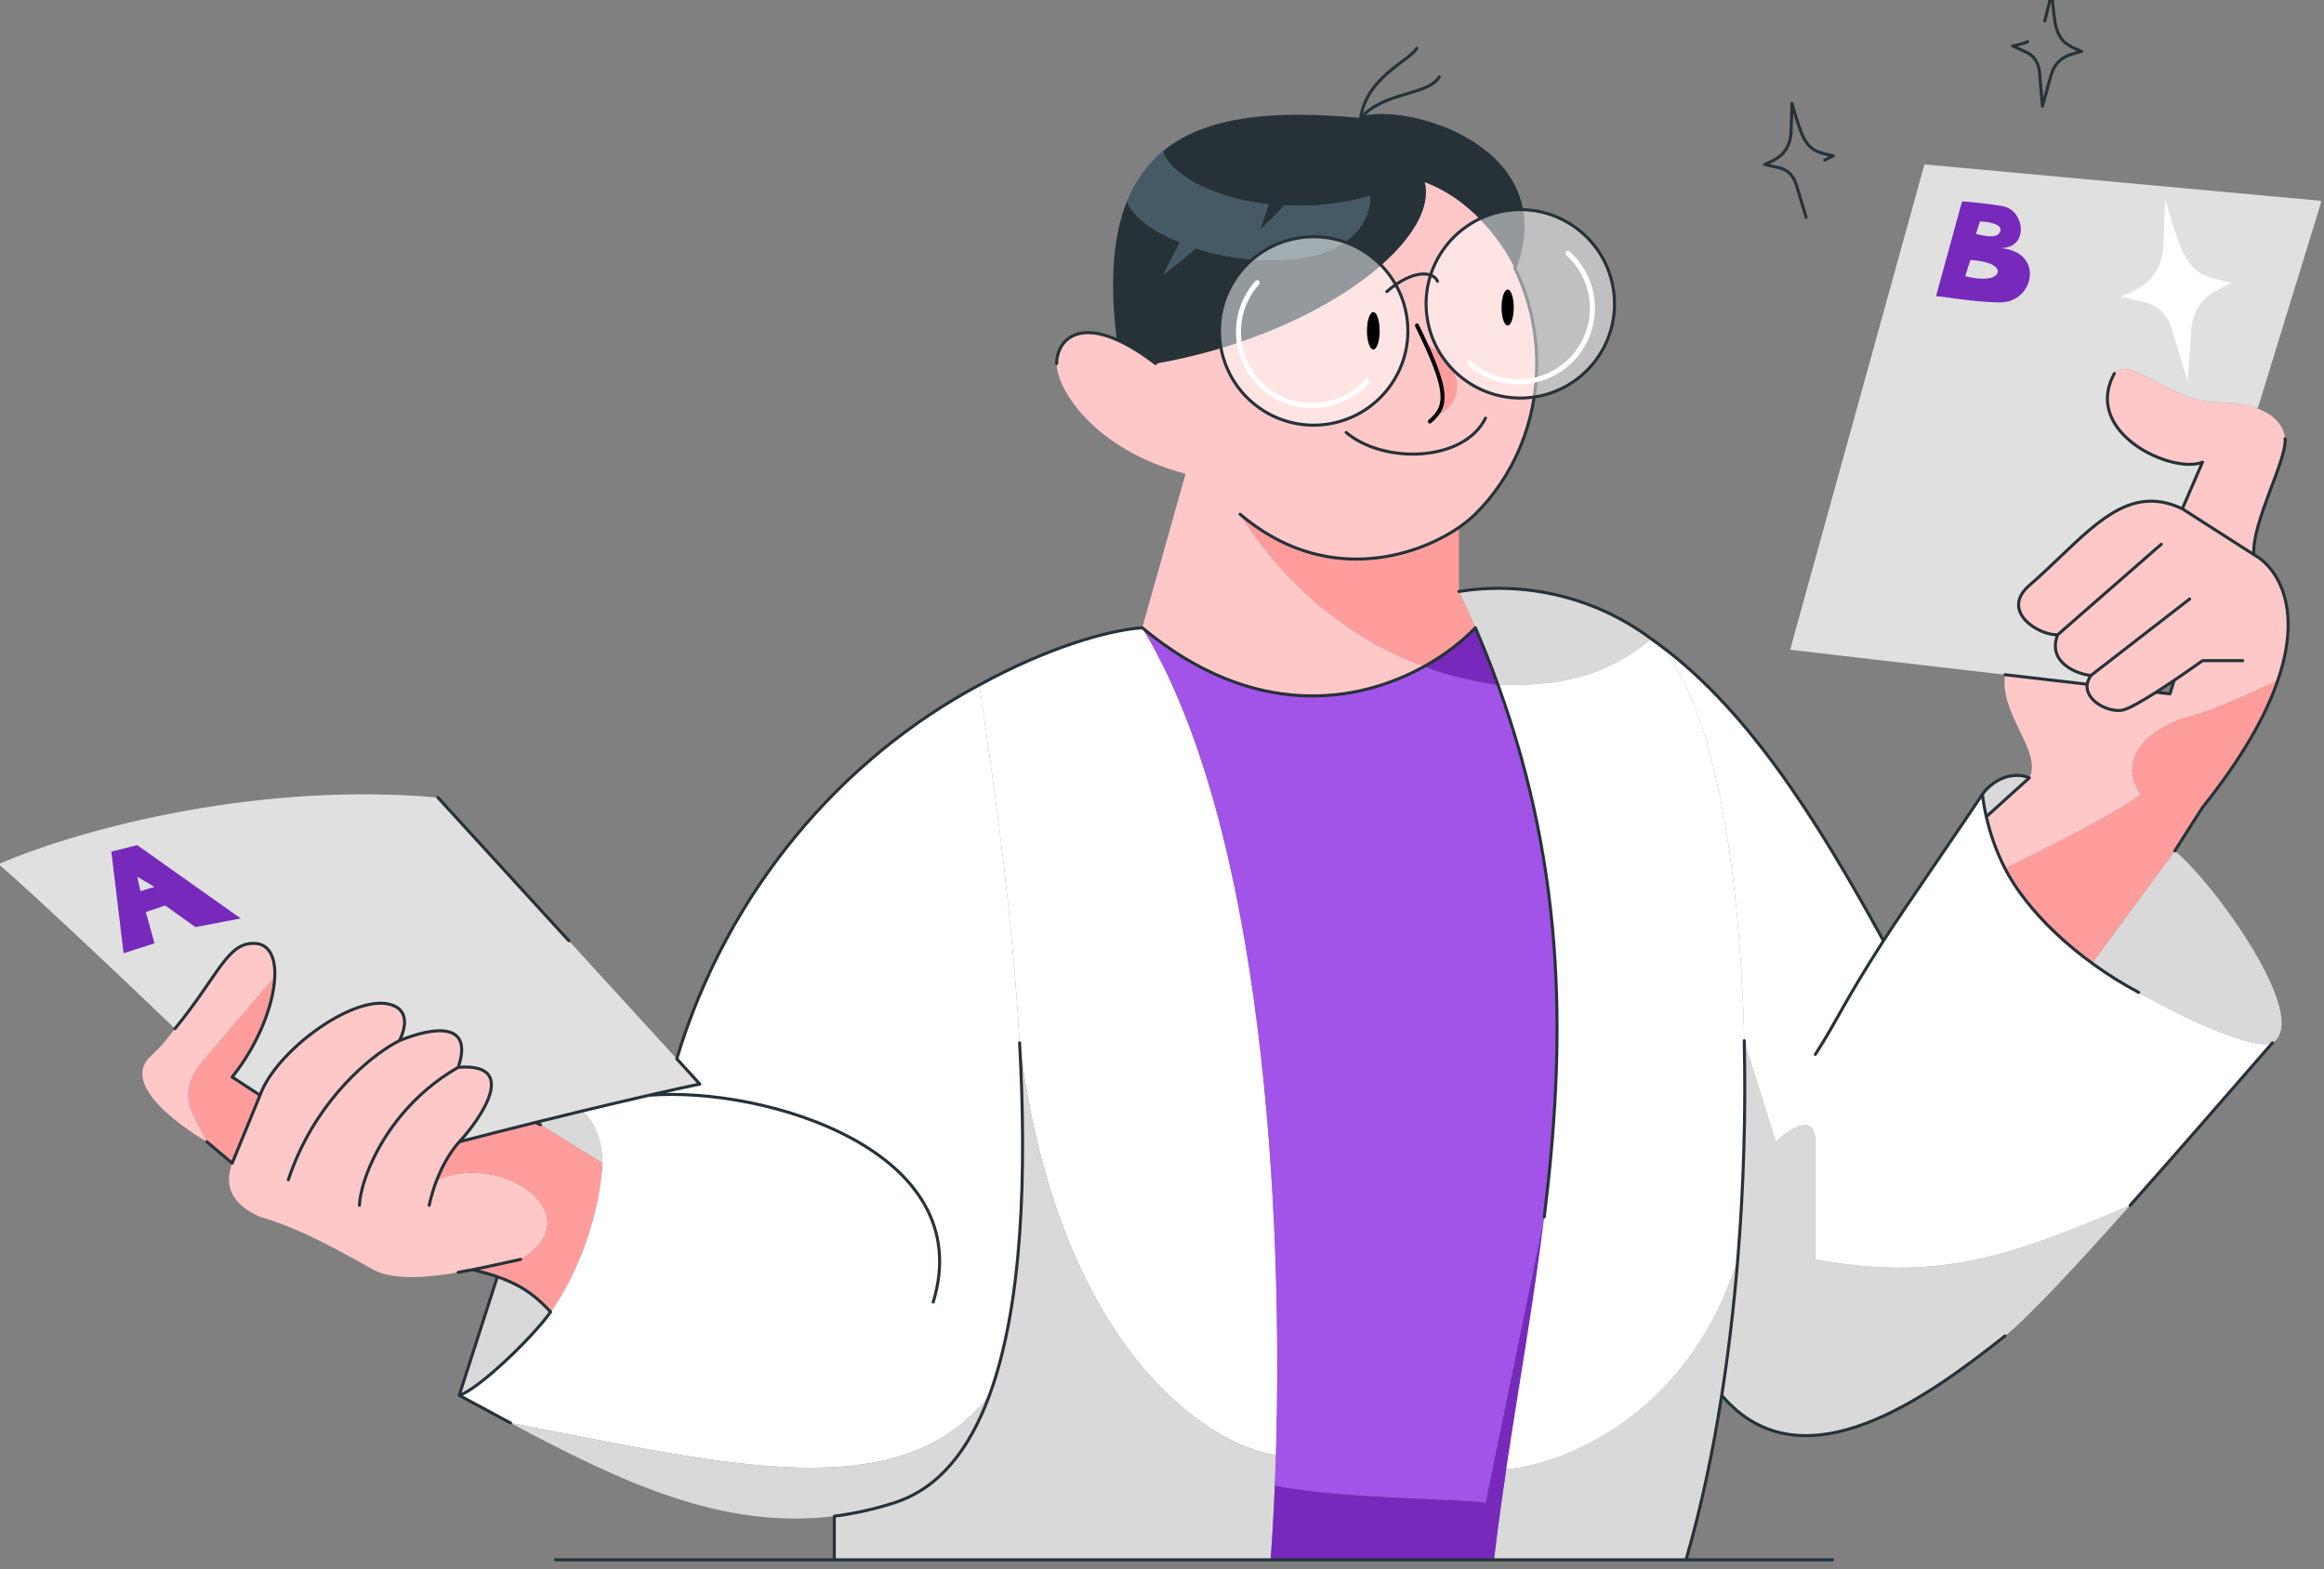
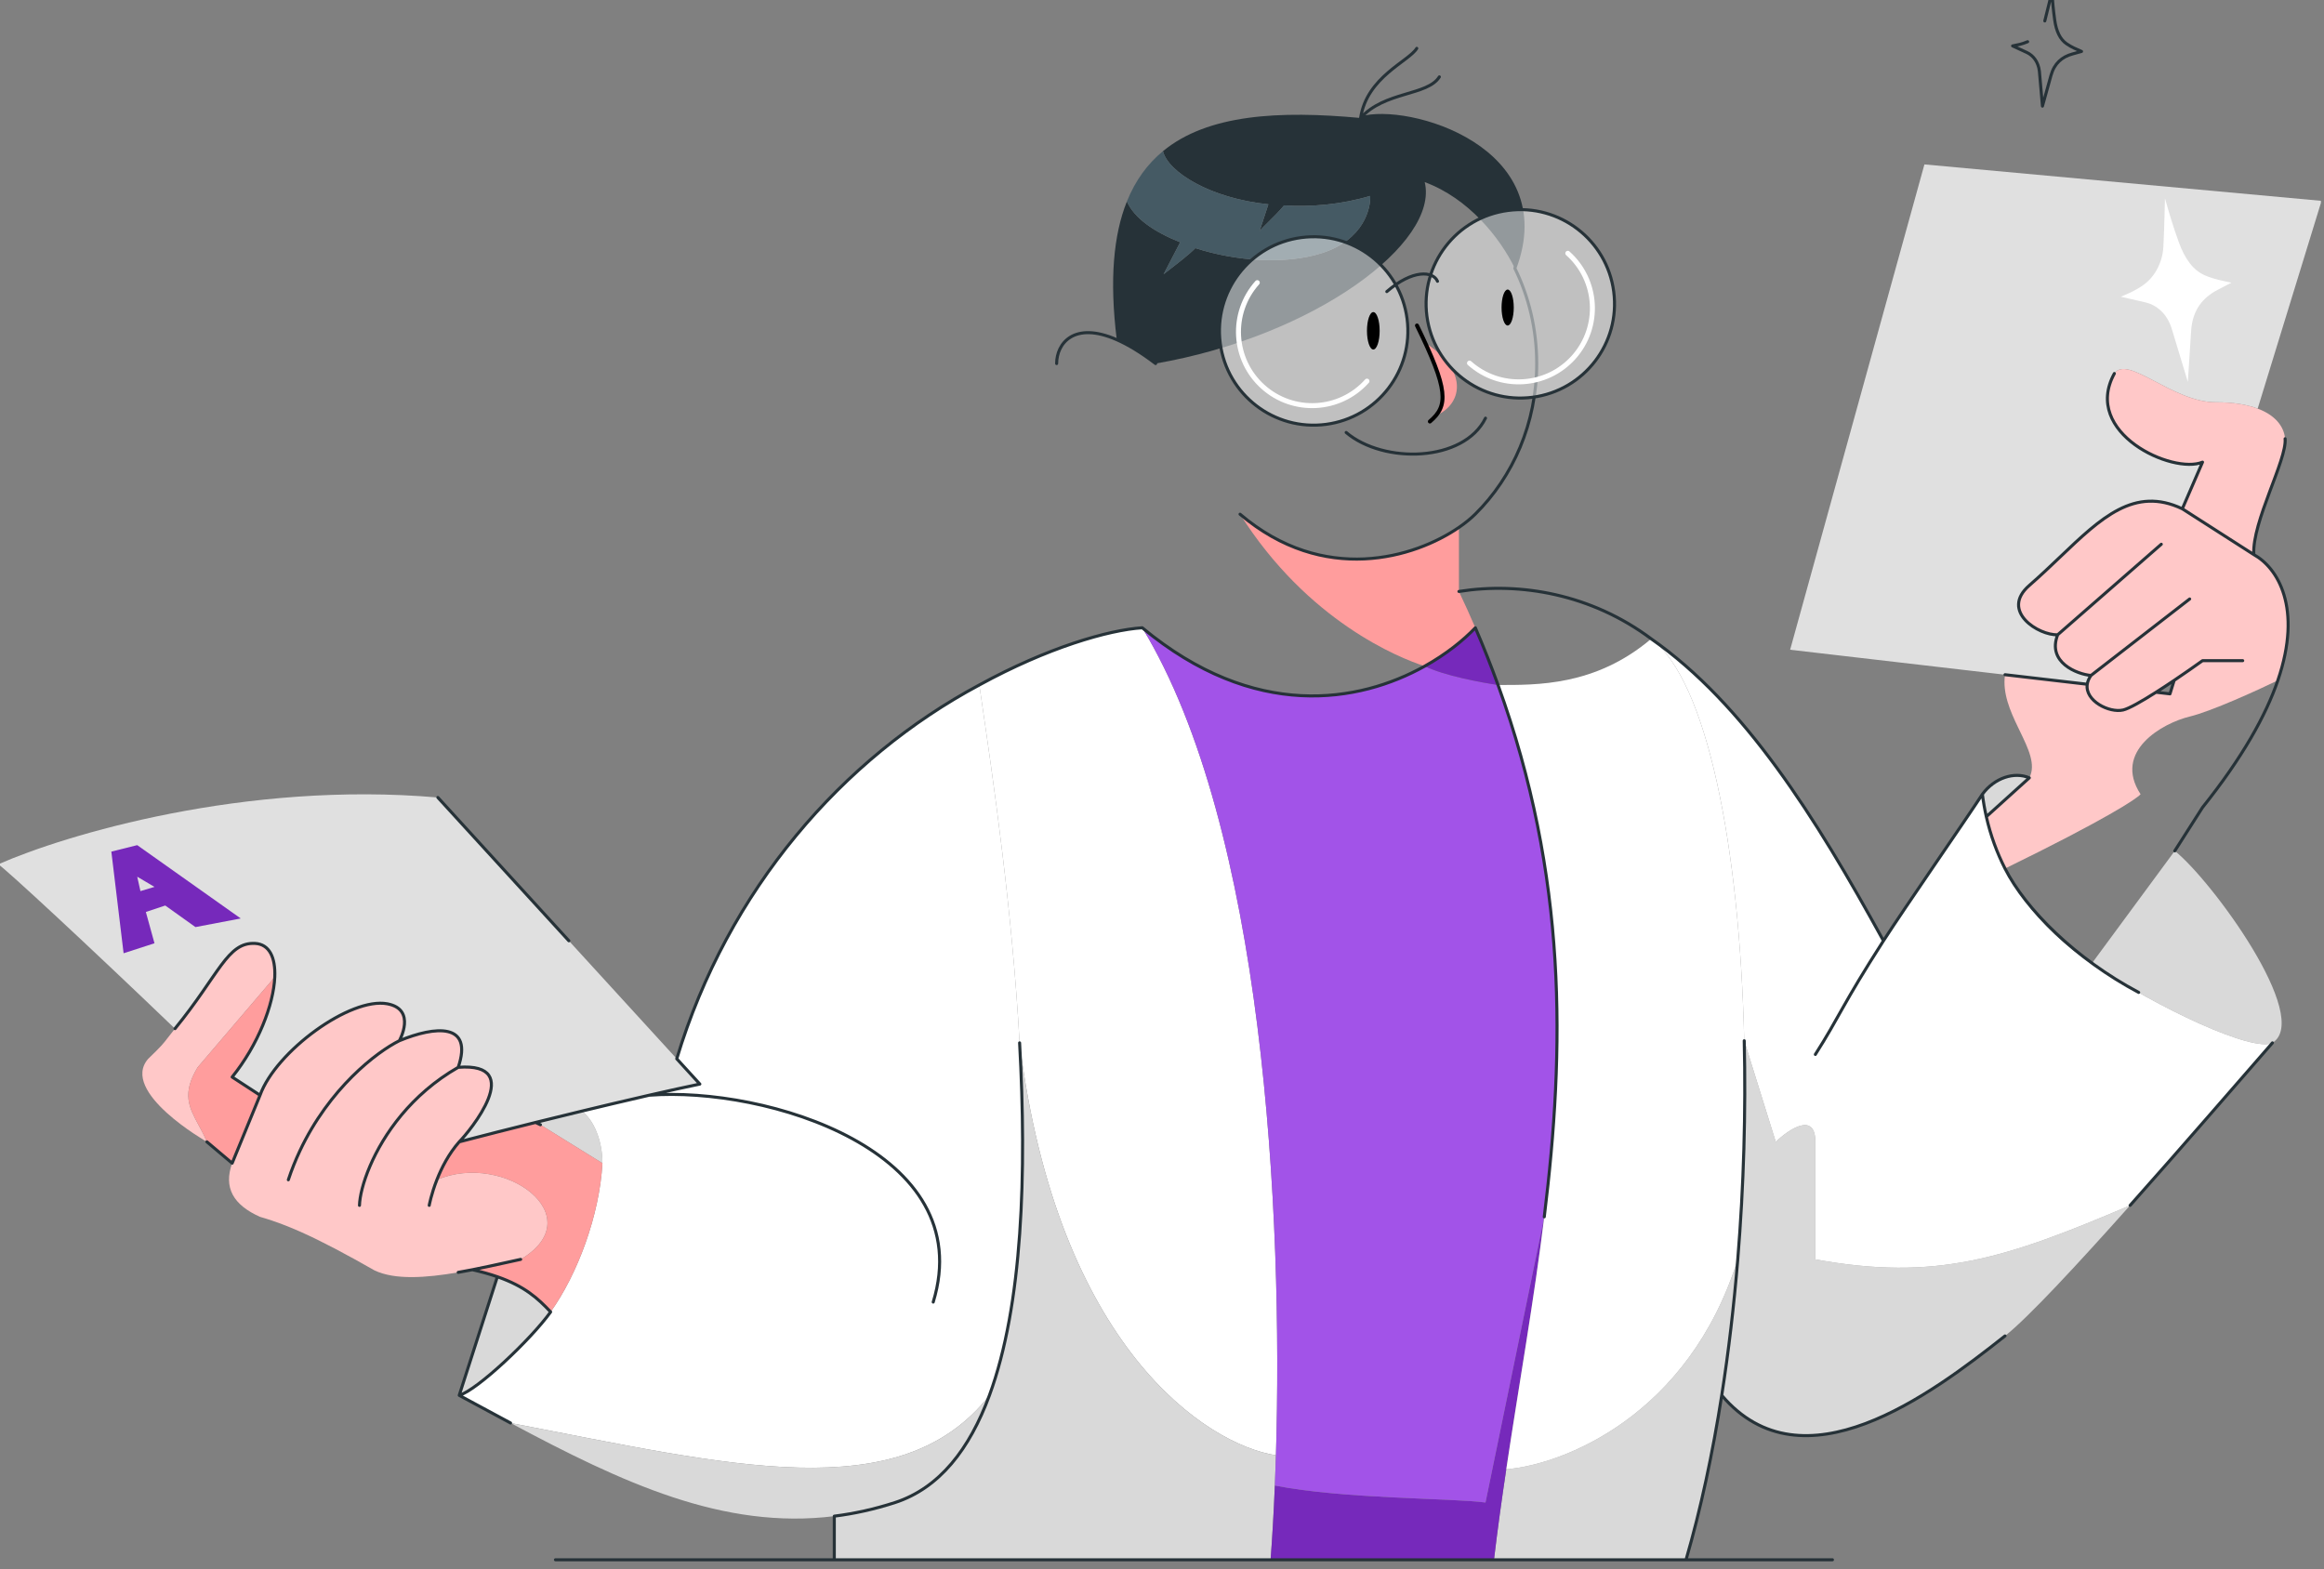
<svg xmlns="http://www.w3.org/2000/svg" width="462" height="312" viewBox="0 0 462 312" fill="none">
  <rect x="0" y="0" width="462" height="312" fill="#808080" stroke="none" />
  <g clip-path="url(#clip0_7875_196351)">
    <path d="M382.566 32.689L355.869 129.179L398.587 134.142L414.933 136.04C415.015 135.479 415.251 134.893 415.677 134.292C412.898 134.047 406.899 131.693 409.056 126.2C405.297 126.364 397.523 121.517 403.417 116.392C405.586 114.506 407.61 112.574 409.548 110.725L409.55 110.722C417.69 102.954 424.319 96.628 433.834 101.157L437.85 91.881C431.939 94.36 413.839 86.083 420.323 74.26C422.992 70.446 431.86 80.01 440.536 79.981C443.906 79.969 446.671 80.427 448.816 81.237L461.512 39.935L382.566 32.689Z" fill="#E0E0E0" />
    <path d="M420.323 74.26C413.839 86.083 431.939 94.36 437.85 91.881L433.834 101.157L441.235 105.899L448.045 110.262C447.663 103.778 454.647 91.422 454.266 87.227C454.033 84.661 452.194 82.512 448.816 81.237C446.671 80.427 443.906 79.969 440.536 79.981C431.86 80.01 422.992 70.446 420.323 74.26Z" fill="#FFC8C8" />
    <path d="M394.089 157.906C394.281 159.439 394.543 160.927 394.869 162.369L403.417 154.645C400.435 153.371 396.483 154.645 394.089 157.906Z" fill="#D9D9D9" />
    <path fill-rule="evenodd" clip-rule="evenodd" d="M107.437 223.622L119.761 231.259C119.761 226.65 117.967 222.592 115.67 220.905C112.687 221.625 109.596 222.382 106.463 223.16C106.8 223.306 107.125 223.46 107.437 223.622Z" fill="#D9D9D9" />
    <path d="M91.29 277.412C94.884 276.373 105.572 266.272 109.463 260.833C106.933 258.147 104.34 255.745 98.87 253.838L91.29 277.412Z" fill="#D9D9D9" />
    <path d="M87.046 158.556C48.737 155.201 12.828 166.013 -0.338 171.839C1.204 172.82 17.759 188.173 34.786 204.514C37.702 200.943 39.828 197.847 41.568 195.314C45.077 190.204 47.013 187.384 50.694 187.568C53.563 187.711 54.784 190.386 54.622 194.24C54.389 199.776 51.302 207.744 46.15 214.132L51.694 217.746C54.839 209.008 69.674 198.178 77.014 199.576C82.886 200.695 79.385 206.915 79.385 206.915C86.532 203.965 94.14 203.279 91.087 212.2C104.741 211.148 93.315 224.991 91.29 227.017C96.267 225.72 101.419 224.413 106.463 223.16C109.596 222.382 112.687 221.625 115.67 220.905C117.793 220.392 119.86 219.897 121.848 219.427C124.399 218.823 126.819 218.259 129.056 217.746C133.118 216.815 136.578 216.053 139.126 215.53L134.534 210.506L113.086 187.043L87.046 158.556Z" fill="#E0E0E0" />
    <path d="M342.272 277.412C358.309 296.305 383.674 277.412 398.587 265.606C403.216 261.941 413.036 251.342 423.457 239.648C398.728 250.197 384.927 254.772 360.881 250.384V227.017C360.881 220.98 355.635 224.502 353.012 227.017L346.743 206.915C347.07 220.954 346.657 235.746 345.457 250.384C344.706 259.527 343.649 268.61 342.272 277.412Z" fill="#D9D9D9" />
    <path d="M296.994 310.109H335.173C338.107 300.027 340.465 288.962 342.272 277.412C343.649 268.61 344.706 259.527 345.457 250.384C335.677 281.543 310.702 291.189 299.437 292.117C298.542 298.087 297.708 304.079 296.994 310.109Z" fill="#D9D9D9" />
    <path fill-rule="evenodd" clip-rule="evenodd" d="M202.691 207.338C210.239 267.799 239.808 287.193 253.648 289.333C255.087 241.51 251.246 164.539 227.073 124.811C220.297 125.263 208.214 128.767 194.681 136.184C194.812 137.079 194.949 138.013 195.091 138.983C195.091 138.986 195.092 138.988 195.092 138.991C197.436 154.992 201.235 180.921 202.691 207.338Z" fill="white" />
    <path d="M165.852 310.109H252.59C252.921 305.725 253.211 300.765 253.434 295.345C253.515 293.399 253.587 291.393 253.648 289.333C239.808 287.193 210.239 267.799 202.691 207.338C204.115 233.169 203.298 259.469 196.692 277.412C192.753 288.111 186.755 295.839 177.947 298.725C173.834 300.057 169.811 300.942 165.852 301.436V310.109Z" fill="#D9D9D9" />
    <path d="M252.59 310.109H296.994C297.708 304.079 298.542 298.087 299.437 292.117C301.947 275.349 304.924 258.748 306.992 241.93L295.311 298.725C288.796 297.822 267.072 298.049 253.434 295.345C253.211 300.765 252.921 305.725 252.59 310.109Z" fill="#7629BB" />
    <path d="M451.748 207.338C459.689 202.375 439.713 175.054 432.333 169.17L415.813 191.588C429.154 200.575 447.985 209.278 451.748 207.338Z" fill="#D9D9D9" />
    <path fill-rule="evenodd" clip-rule="evenodd" d="M432.206 135.272L431.383 137.951L428.61 137.629C429.789 136.88 431.014 136.074 432.206 135.272ZM414.933 136.04L398.587 134.142C398.053 137.82 399.63 141.386 401.207 144.665C401.316 144.892 401.425 145.116 401.533 145.34C403.241 148.869 404.778 152.045 403.417 154.645L394.869 162.369C395.713 166.102 396.986 169.535 398.587 172.682C418.483 162.96 424.841 158.78 425.533 157.906C419.966 149.369 429.896 143.769 435.294 142.464C439.613 141.419 448.78 137.234 452.824 135.272C457.781 120.79 452.744 112.865 448.045 110.262L441.235 105.899L433.834 101.157C424.319 96.628 417.69 102.954 409.55 110.722L409.548 110.725C407.61 112.574 405.586 114.506 403.417 116.392C397.523 121.517 405.297 126.364 409.056 126.2C406.899 131.693 412.898 134.047 415.677 134.292C415.251 134.893 415.015 135.479 414.933 136.04Z" fill="#FFC8C8" />
-     <path d="M432.333 169.17L437.85 160.53C445.845 150.537 450.466 142.163 452.824 135.272C448.78 137.234 439.613 141.419 435.294 142.464C429.896 143.769 419.966 149.369 425.533 157.906C424.841 158.78 418.483 162.96 398.587 172.682C402.718 180.802 409.035 187.022 415.813 191.588L432.333 169.17Z" fill="#FF9D9D" />
    <path fill-rule="evenodd" clip-rule="evenodd" d="M115.67 220.905C117.793 220.392 119.86 219.897 121.848 219.427C124.399 218.823 126.819 218.259 129.056 217.746C133.118 216.815 136.578 216.053 139.126 215.53L134.534 210.506C144.698 176.842 167.512 150.714 194.681 136.184C194.812 137.079 194.949 138.013 195.091 138.983L195.092 138.991C197.436 154.992 201.235 180.921 202.691 207.338C204.115 233.169 203.298 259.469 196.692 277.412C178.924 300.062 144.879 291.242 101.497 282.914C99.07 281.617 96.617 280.291 94.133 278.948C93.19 278.438 92.242 277.926 91.29 277.412C94.884 276.373 105.572 266.272 109.463 260.833C114.787 253.39 119.189 241.651 119.761 231.259C119.761 226.65 117.967 222.592 115.67 220.905Z" fill="white" />
    <path d="M165.852 301.436C169.811 300.942 173.834 300.057 177.947 298.725C186.755 295.839 192.753 288.111 196.692 277.412C178.924 300.062 144.879 291.242 101.497 282.914C123.724 294.79 143.784 304.19 165.852 301.436Z" fill="#D9D9D9" />
    <path fill-rule="evenodd" clip-rule="evenodd" d="M51.694 241.93C46.351 239.551 44.406 236.11 46.15 231.259L51.694 217.746C54.839 209.008 69.674 198.178 77.014 199.576C82.886 200.695 79.385 206.915 79.385 206.915C86.532 203.965 94.14 203.279 91.087 212.2C104.741 211.148 93.315 224.991 91.29 227.017C89.193 229.402 87.774 232.205 86.848 234.564C100.311 228.838 117.785 241.896 103.505 250.384C102.603 250.579 101.685 250.782 100.755 250.987C98.513 251.481 96.206 251.989 93.911 252.441C92.966 252.626 92.023 252.803 91.087 252.964C84.625 254.079 78.506 254.497 74.463 252.581C73.081 251.791 71.781 251.061 70.555 250.384C67.721 248.82 65.281 247.544 63.126 246.487C58.293 244.118 54.893 242.854 51.694 241.93Z" fill="#FFC8C8" />
    <path d="M106.463 223.16C101.419 224.413 96.267 225.72 91.29 227.017C89.193 229.402 87.774 232.205 86.848 234.564C100.311 228.838 117.785 241.896 103.505 250.384C102.603 250.579 101.685 250.782 100.755 250.987C98.513 251.481 96.206 251.989 93.911 252.441C95.797 252.87 97.433 253.337 98.87 253.838C104.34 255.745 106.933 258.147 109.463 260.833C114.787 253.39 119.189 241.651 119.761 231.259L107.437 223.622L106.463 223.16Z" fill="#FF9D9D" />
    <path fill-rule="evenodd" clip-rule="evenodd" d="M227.073 124.811C251.246 164.539 255.087 241.51 253.648 289.333C253.587 291.393 253.515 293.399 253.434 295.345C267.072 298.049 288.796 297.822 295.311 298.725L306.992 241.93C311.097 208.541 311.62 174.295 297.801 136.184C294.542 135.724 287.066 134.331 283.227 132.444C270.173 139.725 249.379 143.335 227.073 124.811Z" fill="#A253E8" />
-     <path d="M290.027 117.592C291.175 120.014 292.262 122.421 293.291 124.811C294.94 128.641 296.44 132.431 297.801 136.184C305.49 136.184 317.14 136.426 328.251 127.009C316.413 118.155 302.203 115.641 290.027 117.592Z" fill="#D9D9D9" />
    <path d="M293.291 124.811C290.897 127.32 287.471 130.076 283.227 132.444C287.066 134.331 294.542 135.724 297.801 136.184C296.44 132.431 294.94 128.641 293.291 124.811Z" fill="#7629BB" />
-     <path fill-rule="evenodd" clip-rule="evenodd" d="M246.514 102.232C259.978 123.534 278.178 130.835 283.227 132.444C270.173 139.725 249.379 143.335 227.073 124.811L235.683 94.196C217.363 89.377 210.054 77.242 210.054 72.28C210.054 68.338 213.444 63.779 222.009 67.537C224.225 68.51 226.788 70.039 229.728 72.28C261.406 66.791 286.139 48.252 283.227 36.207C291.954 39.432 298.14 47.21 301.143 53.331C303.919 58.991 305.49 65.438 305.49 72.28C305.49 84.128 300.778 94.794 293.258 102.232C292.399 103.081 291.311 103.977 290.027 104.86C281.217 110.915 263.168 116.377 246.514 102.232ZM283.227 68.108C291.873 73.651 290.706 79.973 285.941 82.404C287.58 79.371 286.81 76.075 283.227 68.108Z" fill="#FFC8C8" />
    <path d="M283.227 68.108C291.873 73.651 290.706 79.973 285.941 82.404C287.58 79.371 286.81 76.075 283.227 68.108Z" fill="#FF9D9D" />
    <path d="M293.291 124.811C292.262 122.421 291.175 120.014 290.027 117.592V104.86C281.217 110.915 263.168 116.377 246.514 102.232C259.978 123.534 278.178 130.835 283.227 132.444C287.471 130.076 290.897 127.32 293.291 124.811Z" fill="#FF9D9D" />
    <path d="M328.251 127.009C317.14 136.426 305.49 136.184 297.801 136.184C311.62 174.295 311.097 208.541 306.992 241.93C304.924 258.748 301.947 275.349 299.437 292.117C310.702 291.189 335.677 281.543 345.457 250.384C346.657 235.746 347.07 220.954 346.743 206.915C345.844 168.251 339.337 135.3 328.251 127.009Z" fill="white" />
    <path d="M394.089 157.906C390.921 162.786 378.678 180.419 374.422 187.043C360.881 162.369 346.807 139.993 328.251 127.009C339.337 135.3 345.844 168.251 346.743 206.915L353.012 227.017C355.635 224.502 360.881 220.98 360.881 227.017V250.384C384.927 254.772 398.728 250.197 423.457 239.648C433.787 228.057 444.707 215.391 451.748 207.338C447.985 209.278 429.154 200.575 415.813 191.588C409.035 187.022 402.718 180.802 398.587 172.682C396.986 169.535 395.713 166.102 394.869 162.369C394.543 160.927 394.281 159.439 394.089 157.906Z" fill="white" />
    <path fill-rule="evenodd" clip-rule="evenodd" d="M41.129 227.017C40.611 225.782 40.024 224.694 39.473 223.672C37.583 220.172 36.11 217.443 39.286 212.2L54.622 194.24C54.784 190.386 53.563 187.711 50.694 187.568C47.013 187.384 45.077 190.204 41.568 195.314C39.828 197.847 37.702 200.943 34.786 204.514C34.118 205.332 33.693 205.888 33.345 206.342C32.457 207.502 32.077 207.998 29.462 210.506C23.712 217.102 41.129 227.017 41.129 227.017Z" fill="#FFC8C8" />
    <path d="M51.694 217.746L46.15 214.132C51.302 207.744 54.389 199.776 54.622 194.24L39.286 212.2C36.11 217.443 37.583 220.172 39.473 223.672C40.024 224.694 40.611 225.782 41.129 227.017L46.15 231.259L51.694 217.746Z" fill="#FF9D9D" />
    <path fill-rule="evenodd" clip-rule="evenodd" d="M270.482 23.459C279.871 20.678 310.063 29.405 301.143 53.331C298.14 47.21 291.954 39.432 283.227 36.207C286.139 48.252 261.406 66.791 229.728 72.28C226.788 70.039 224.225 68.51 222.009 67.537C220.528 55.615 221.362 46.675 224.022 40.052C225.488 43.339 229.284 46.047 234.612 48.166L231.319 54.517C231.609 54.285 232.015 53.971 232.487 53.607C234.12 52.346 236.535 50.481 237.628 49.328C245.771 51.963 255.515 52.626 262.73 50.342C271.217 47.656 272.497 41.333 272.396 38.954C266.533 40.686 260.658 41.175 255.265 40.841C254.292 42.017 253.068 43.221 252.081 44.192C251.246 45.013 250.581 45.668 250.38 45.998L252.146 40.618C240.574 39.43 232.201 34.194 231.192 30.053C240.098 22.718 254.249 21.949 270.482 23.459Z" fill="#263238" />
    <path d="M231.192 30.053C228.147 32.561 225.714 35.837 224.022 40.052C225.488 43.339 229.284 46.047 234.612 48.166L231.319 54.517C231.609 54.285 232.015 53.971 232.487 53.607C234.12 52.346 236.535 50.481 237.628 49.328C245.771 51.963 255.515 52.626 262.73 50.342C271.217 47.656 272.497 41.333 272.396 38.954C266.533 40.686 260.658 41.175 255.265 40.841C254.292 42.017 253.068 43.221 252.081 44.192C251.246 45.013 250.581 45.668 250.38 45.998L252.146 40.618C240.574 39.43 232.201 34.194 231.192 30.053Z" fill="#455A64" />
    <path d="M113.087 187.043L87.047 158.556M290.028 117.592C302.204 115.641 316.414 118.155 328.253 127.009C346.809 139.993 360.882 162.369 374.423 187.043M335.174 310.109C338.109 300.027 340.466 288.961 342.273 277.412M335.174 310.109H110.423M335.174 310.109H364.28M432.208 135.272L431.384 137.951L428.611 137.629M432.208 135.272C431.016 136.074 429.79 136.88 428.611 137.629M432.208 135.272C434.356 133.827 436.394 132.398 437.851 131.35H445.839M420.324 74.26C413.84 86.083 431.94 94.36 437.851 91.881L433.835 101.157M454.267 87.227C454.649 91.422 447.665 103.778 448.046 110.262M448.046 110.262L441.237 105.899L433.835 101.157M448.046 110.262C452.746 112.865 457.783 120.79 452.826 135.272C450.467 142.163 445.847 150.537 437.851 160.53L432.334 169.17M433.835 101.157C424.32 96.628 417.692 102.954 409.552 110.722L409.549 110.725C407.611 112.574 405.587 114.506 403.418 116.392C397.525 121.517 405.298 126.364 409.058 126.2M409.058 126.2C406.9 131.693 412.899 134.047 415.678 134.292M409.058 126.2L429.655 108.203M415.678 134.292C415.252 134.893 415.016 135.479 414.934 136.04M415.678 134.292L435.295 119.089M414.934 136.04C414.45 139.354 419.328 141.787 422.054 141.158C423.23 140.887 425.786 139.424 428.611 137.629M414.934 136.04L398.588 134.142M394.09 157.906C394.282 159.439 394.544 160.927 394.871 162.369M394.09 157.906C396.484 154.645 400.437 153.371 403.418 154.645L394.871 162.369M394.09 157.906C390.922 162.786 378.679 180.419 374.423 187.043M425.16 197.309C412.523 190.587 402.719 180.802 398.588 172.682C396.987 169.535 395.714 166.102 394.871 162.369M398.588 265.606C383.675 277.412 358.311 296.305 342.273 277.412M360.882 209.639C365.627 202.205 366.293 199.696 374.423 187.043M103.507 250.384C102.605 250.579 101.686 250.782 100.757 250.987C98.514 251.481 96.207 251.989 93.912 252.441M51.695 217.746L46.151 214.132C51.303 207.744 54.39 199.776 54.623 194.24C54.785 190.386 53.565 187.711 50.696 187.568C45.19 187.292 43.587 193.738 34.787 204.514M51.695 217.746C54.841 209.008 69.675 198.178 77.015 199.576C82.887 200.695 79.386 206.915 79.386 206.915M51.695 217.746L46.151 231.259L41.13 227.017M79.386 206.915C86.533 203.965 94.142 203.279 91.088 212.2M79.386 206.915C74.888 209.145 65.448 216.378 59.601 228.838C58.757 230.637 57.988 232.546 57.319 234.564M91.088 212.2C104.742 211.148 93.316 224.991 91.292 227.017M91.088 212.2C81.706 217.577 76.24 225.56 73.555 231.835C72.153 235.109 71.51 237.918 71.462 239.648M91.292 227.017C96.268 225.72 101.42 224.413 106.465 223.16M91.292 227.017C89.194 229.402 87.775 232.205 86.85 234.564C85.723 237.435 85.326 239.648 85.326 239.648M106.465 223.16C109.597 222.382 112.689 221.625 115.671 220.905C117.794 220.392 119.862 219.897 121.85 219.427C124.401 218.823 126.82 218.259 129.057 217.746M106.465 223.16C106.802 223.306 107.126 223.46 107.438 223.622L106.465 223.16ZM91.292 277.412C94.885 276.373 105.573 266.272 109.464 260.833C106.934 258.147 104.342 255.745 98.872 253.838M91.292 277.412L98.872 253.838M91.292 277.412C92.244 277.926 93.191 278.438 94.134 278.948C96.618 280.291 99.071 281.617 101.498 282.914M93.912 252.441C92.967 252.626 92.024 252.803 91.088 252.964M93.912 252.441C95.798 252.87 97.434 253.337 98.872 253.838M129.057 217.746C133.119 216.815 136.579 216.053 139.128 215.53L134.535 210.506C144.699 176.842 167.513 150.714 194.683 136.184C208.216 128.767 220.299 125.263 227.075 124.811C249.38 143.335 270.174 139.725 283.228 132.444C287.473 130.076 290.899 127.32 293.293 124.811C294.942 128.641 296.441 132.431 297.802 136.184C311.621 174.295 311.099 208.541 306.993 241.93M129.057 217.746C152.253 215.974 194.683 228.838 185.519 258.873M165.854 310.109V301.436C169.812 300.942 173.836 300.057 177.948 298.725C186.757 295.839 192.754 288.111 196.693 277.412C203.3 259.469 204.116 233.169 202.692 207.338M342.273 277.412C343.65 268.61 344.708 259.527 345.458 250.384C346.659 235.746 347.071 220.954 346.745 206.915M246.515 102.232C263.17 116.377 281.219 110.915 290.028 104.86C291.312 103.977 292.4 103.081 293.259 102.232C300.779 94.794 305.492 84.128 305.492 72.28C305.492 65.438 303.92 58.991 301.144 53.331C310.065 29.405 279.872 20.678 270.483 23.459M229.729 72.28C226.789 70.039 224.227 68.51 222.011 67.537C213.446 63.779 210.055 68.338 210.055 72.28M270.483 23.459C271.724 15.284 280.068 12.212 281.648 9.613M270.483 23.459C275.268 18.119 283.775 19.064 286.138 15.284M267.61 85.983C275.095 92.315 291.015 91.888 295.312 83.132M451.749 207.338C444.708 215.391 433.788 228.057 423.458 239.648" stroke="#263238" stroke-width="0.605" stroke-linecap="round" stroke-linejoin="round" />
    <path d="M281.689 64.719C287.956 77.536 287.956 80.669 284.253 83.802" stroke="black" stroke-width="0.794" stroke-linecap="round" stroke-linejoin="round" />
    <path d="M320.799 57.973C322.145 68.229 314.922 77.633 304.667 78.979C294.411 80.325 285.007 73.102 283.661 62.846C282.315 52.591 289.538 43.186 299.794 41.841C310.049 40.495 319.454 47.718 320.799 57.973Z" fill="white" fill-opacity="0.5" />
    <path d="M279.718 63.364C281.063 73.619 273.84 83.024 263.585 84.37C253.33 85.715 243.925 78.493 242.579 68.237C241.234 57.982 248.456 48.577 258.712 47.231C268.967 45.886 278.372 53.108 279.718 63.364Z" fill="white" fill-opacity="0.5" />
    <path d="M275.692 57.973C280.815 53.532 284.913 53.872 285.767 55.923M320.799 57.973C322.145 68.229 314.922 77.633 304.667 78.979C294.411 80.325 285.007 73.102 283.661 62.846C282.315 52.591 289.538 43.186 299.794 41.841C310.049 40.495 319.454 47.718 320.799 57.973ZM279.718 63.364C281.063 73.619 273.84 83.024 263.585 84.37C253.33 85.715 243.925 78.493 242.579 68.237C241.234 57.982 248.456 48.577 258.712 47.231C268.967 45.886 278.372 53.108 279.718 63.364Z" stroke="#263238" stroke-width="0.605" stroke-linecap="round" stroke-linejoin="round" />
    <path d="M292.129 72.195C298.168 77.584 307.438 77.064 312.834 71.034C318.231 65.004 317.71 55.747 311.672 50.358" stroke="white" stroke-width="0.99" stroke-linecap="round" stroke-linejoin="round" />
    <path d="M249.944 56.194C244.545 62.224 245.049 71.495 251.069 76.902C257.09 82.308 266.348 81.804 271.747 75.775" stroke="white" stroke-width="0.99" stroke-linecap="round" stroke-linejoin="round" />
    <ellipse cx="273.008" cy="65.768" rx="1.262" ry="3.72" fill="black" />
    <ellipse cx="299.715" cy="61.143" rx="1.213" ry="3.576" fill="black" />
    <path fill-rule="evenodd" clip-rule="evenodd" d="M24.571 189.525L30.71 187.535L28.995 181.318L32.853 180.032L38.856 184.319L47.859 182.604L27.28 168.027L22.135 169.313L24.571 189.525ZM27.919 177.166L27.28 174.303L30.71 176.329L27.919 177.166Z" fill="#7629BB" />
-     <path fill-rule="evenodd" clip-rule="evenodd" d="M390.049 40.028L384.873 58.883C385.273 58.883 386.204 59.013 387.461 59.189C390.074 59.554 394.095 60.115 397.69 60.115C404.345 60.115 406.554 50.084 397.69 49.324C403.509 49.324 402.513 41.717 398.076 40.978C394.527 40.386 391.651 40.151 390.049 40.028ZM391.705 51.695L390.668 54.905C395.261 56.041 396.85 55.053 397.138 54.164C397.368 53.453 396.496 51.991 391.705 51.695ZM392.804 46.518L393.602 44.025C395.327 44.025 397.999 44.625 397.69 45.818C397.262 47.465 395.064 47.052 392.804 46.518Z" fill="#7629BB" />
    <path d="M430.381 39.438C431.394 42.953 431.869 44.597 433.1 48.053C434.332 51.51 436.064 53.812 438.402 54.779C440.309 55.568 441.7 55.791 443.603 56.201L440.888 57.609C437.823 59.199 435.864 61.692 435.592 65.722L434.933 75.927L431.688 65.212C430.726 62.283 428.673 60.618 426.486 60.115L421.608 58.994C423.274 58.269 424.314 57.894 426.051 56.689C428.098 55.268 429.888 52.498 430.07 49.036C430.26 45.422 430.381 39.438 430.381 39.438Z" fill="white" />
-     <path d="M359.054 43.197L357.042 36.553C356.445 34.736 355.172 33.703 353.816 33.392L350.791 32.696C351.824 32.247 352.469 32.014 353.546 31.267C354.816 30.386 355.926 28.668 356.038 26.521C356.156 24.28 356.231 20.569 356.231 20.569C356.86 22.749 357.154 23.768 357.918 25.912C358.681 28.055 359.756 29.483 361.206 30.082C362.388 30.572 363.251 30.71 364.43 30.964L362.747 31.838" stroke="#263238" stroke-width="0.605" stroke-linecap="round" stroke-linejoin="round" />
    <path d="M403.084 8.292C401.877 8.803 401.198 8.898 400.094 9.126L402.913 10.427C404.176 11.01 405.211 12.281 405.422 14.182L406.03 21.098L407.727 14.987C408.404 12.576 409.911 11.312 411.973 10.736L413.8 10.226C412.697 9.736 411.881 9.423 410.824 8.702C409.528 7.818 408.769 6.201 408.461 3.946C408.153 1.692 408.073 0.634 407.905 -1.629C407.905 -1.629 407.071 1.988 406.496 4.158" stroke="#263238" stroke-width="0.605" stroke-linecap="round" stroke-linejoin="round" />
  </g>
  <defs>
    <clipPath id="clip0_7875_196351">
      <rect width="461.382" height="312" fill="white" />
    </clipPath>
  </defs>
</svg>